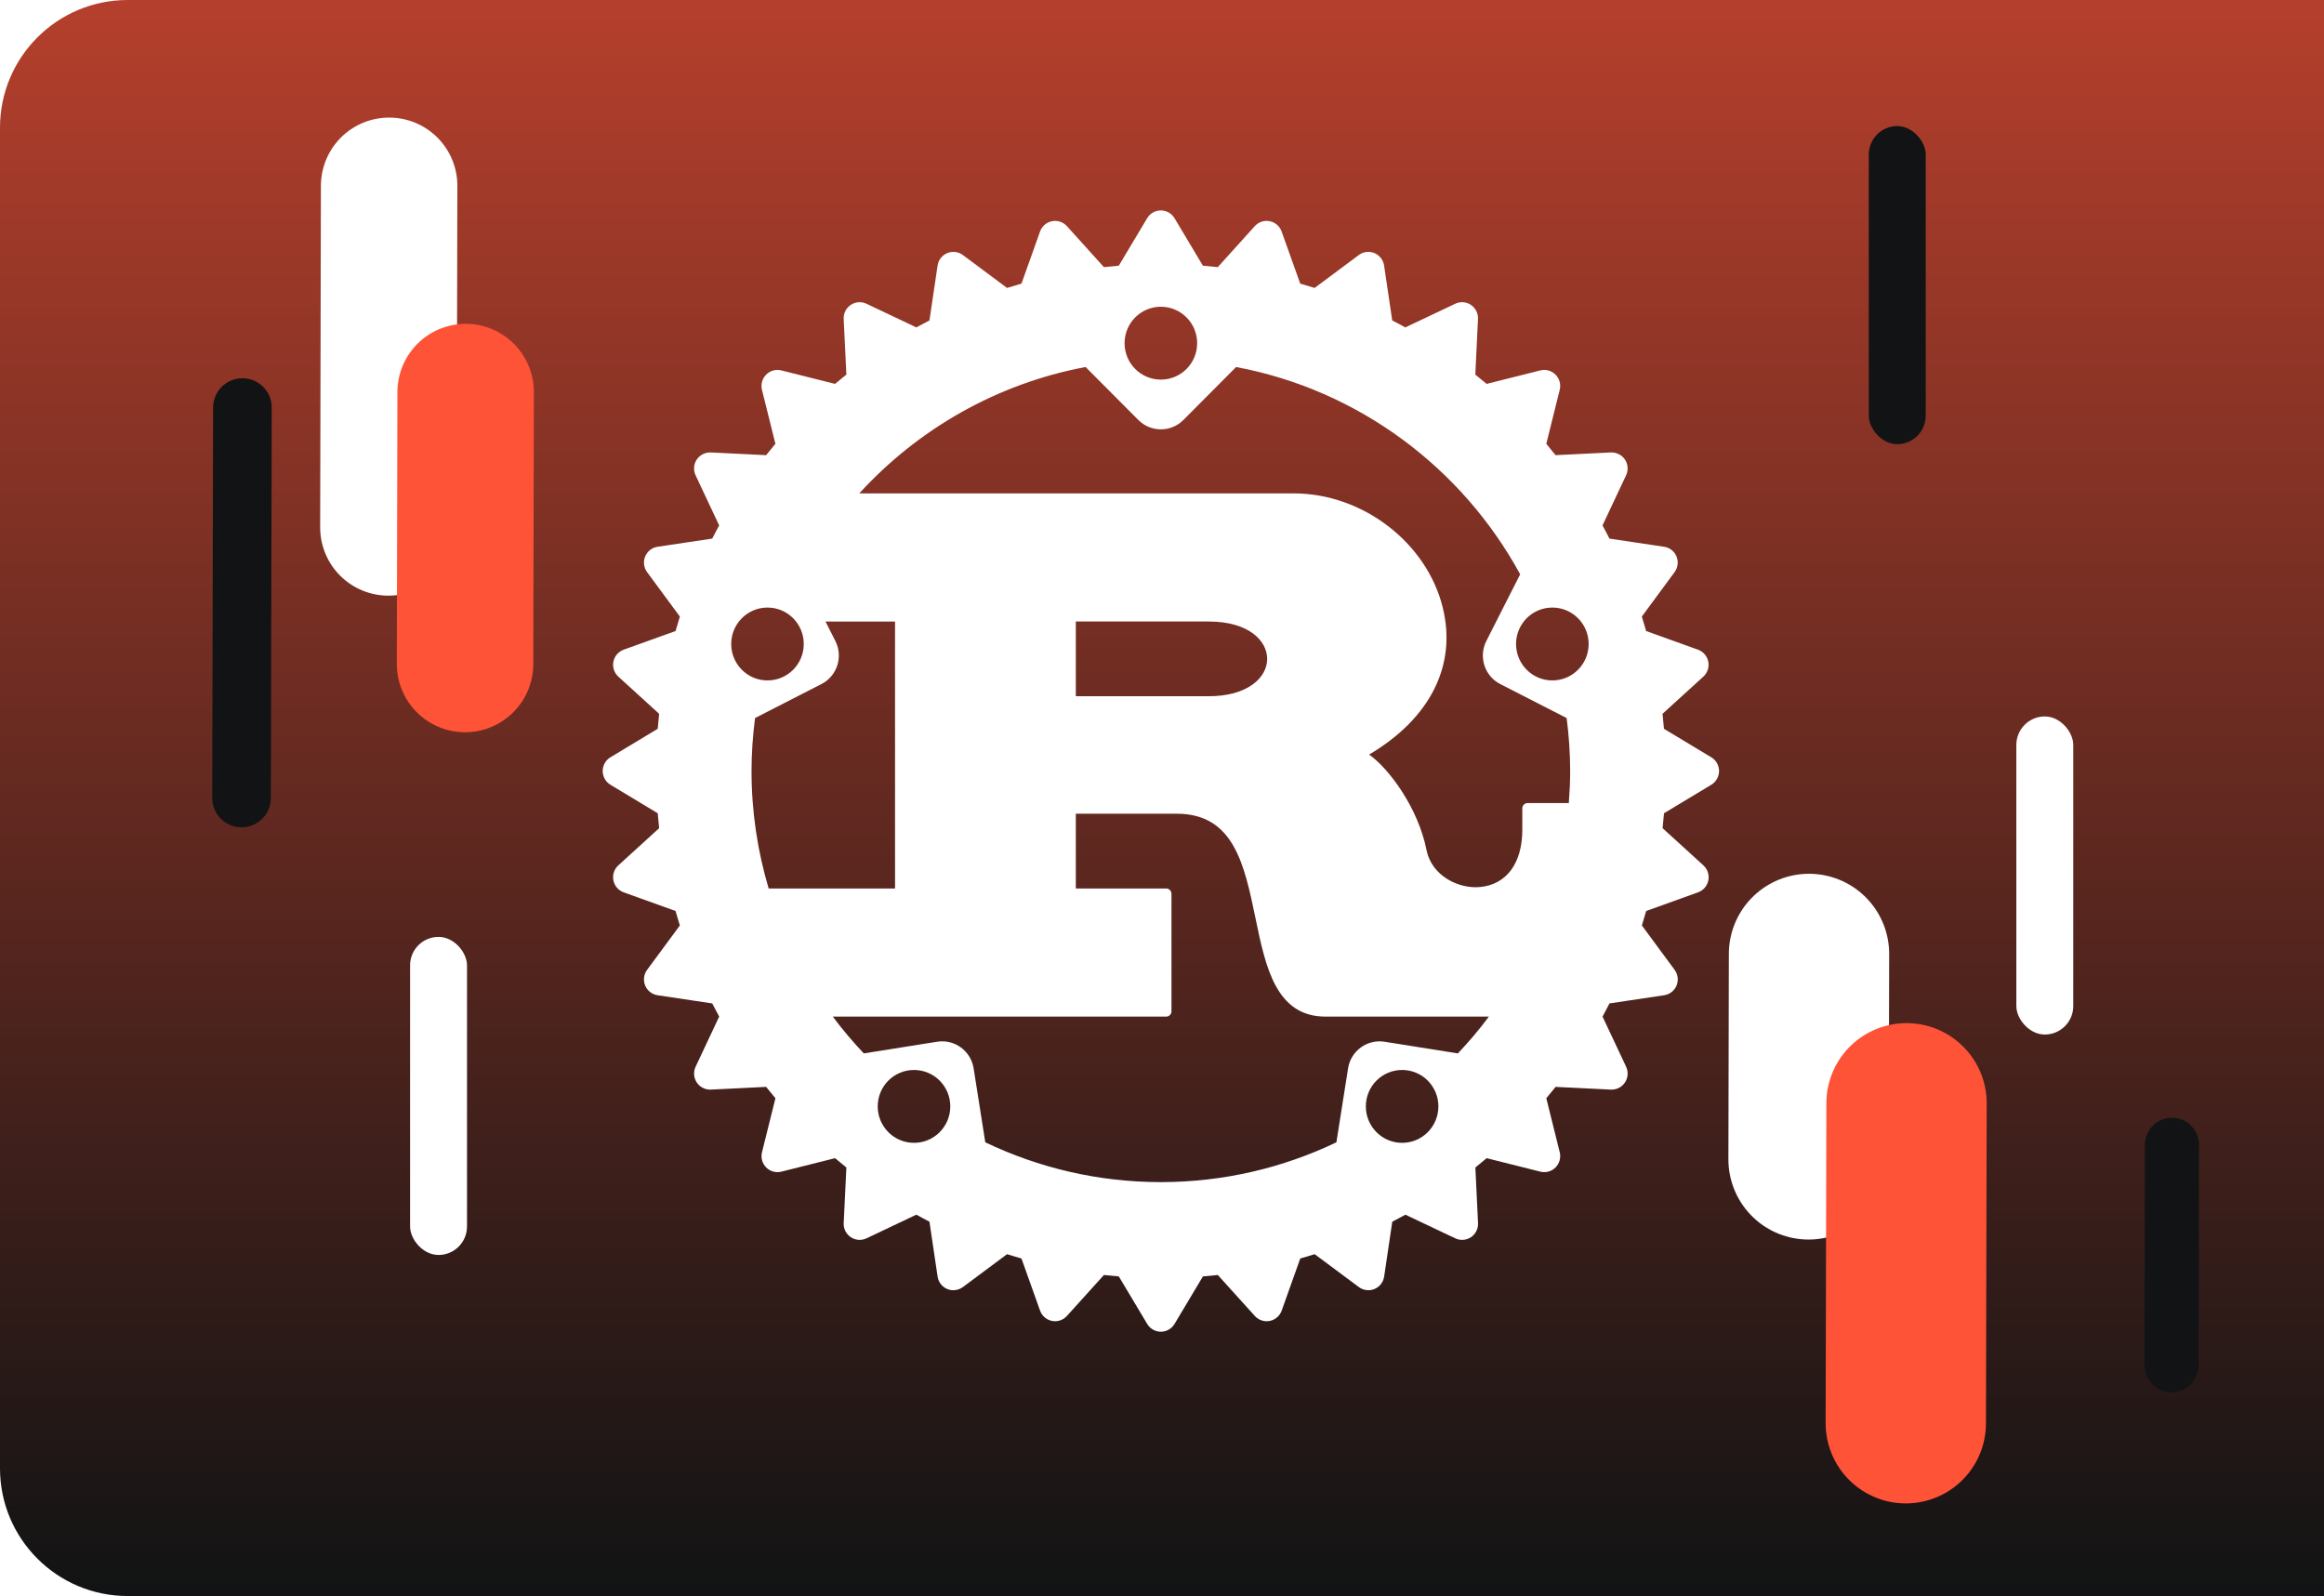
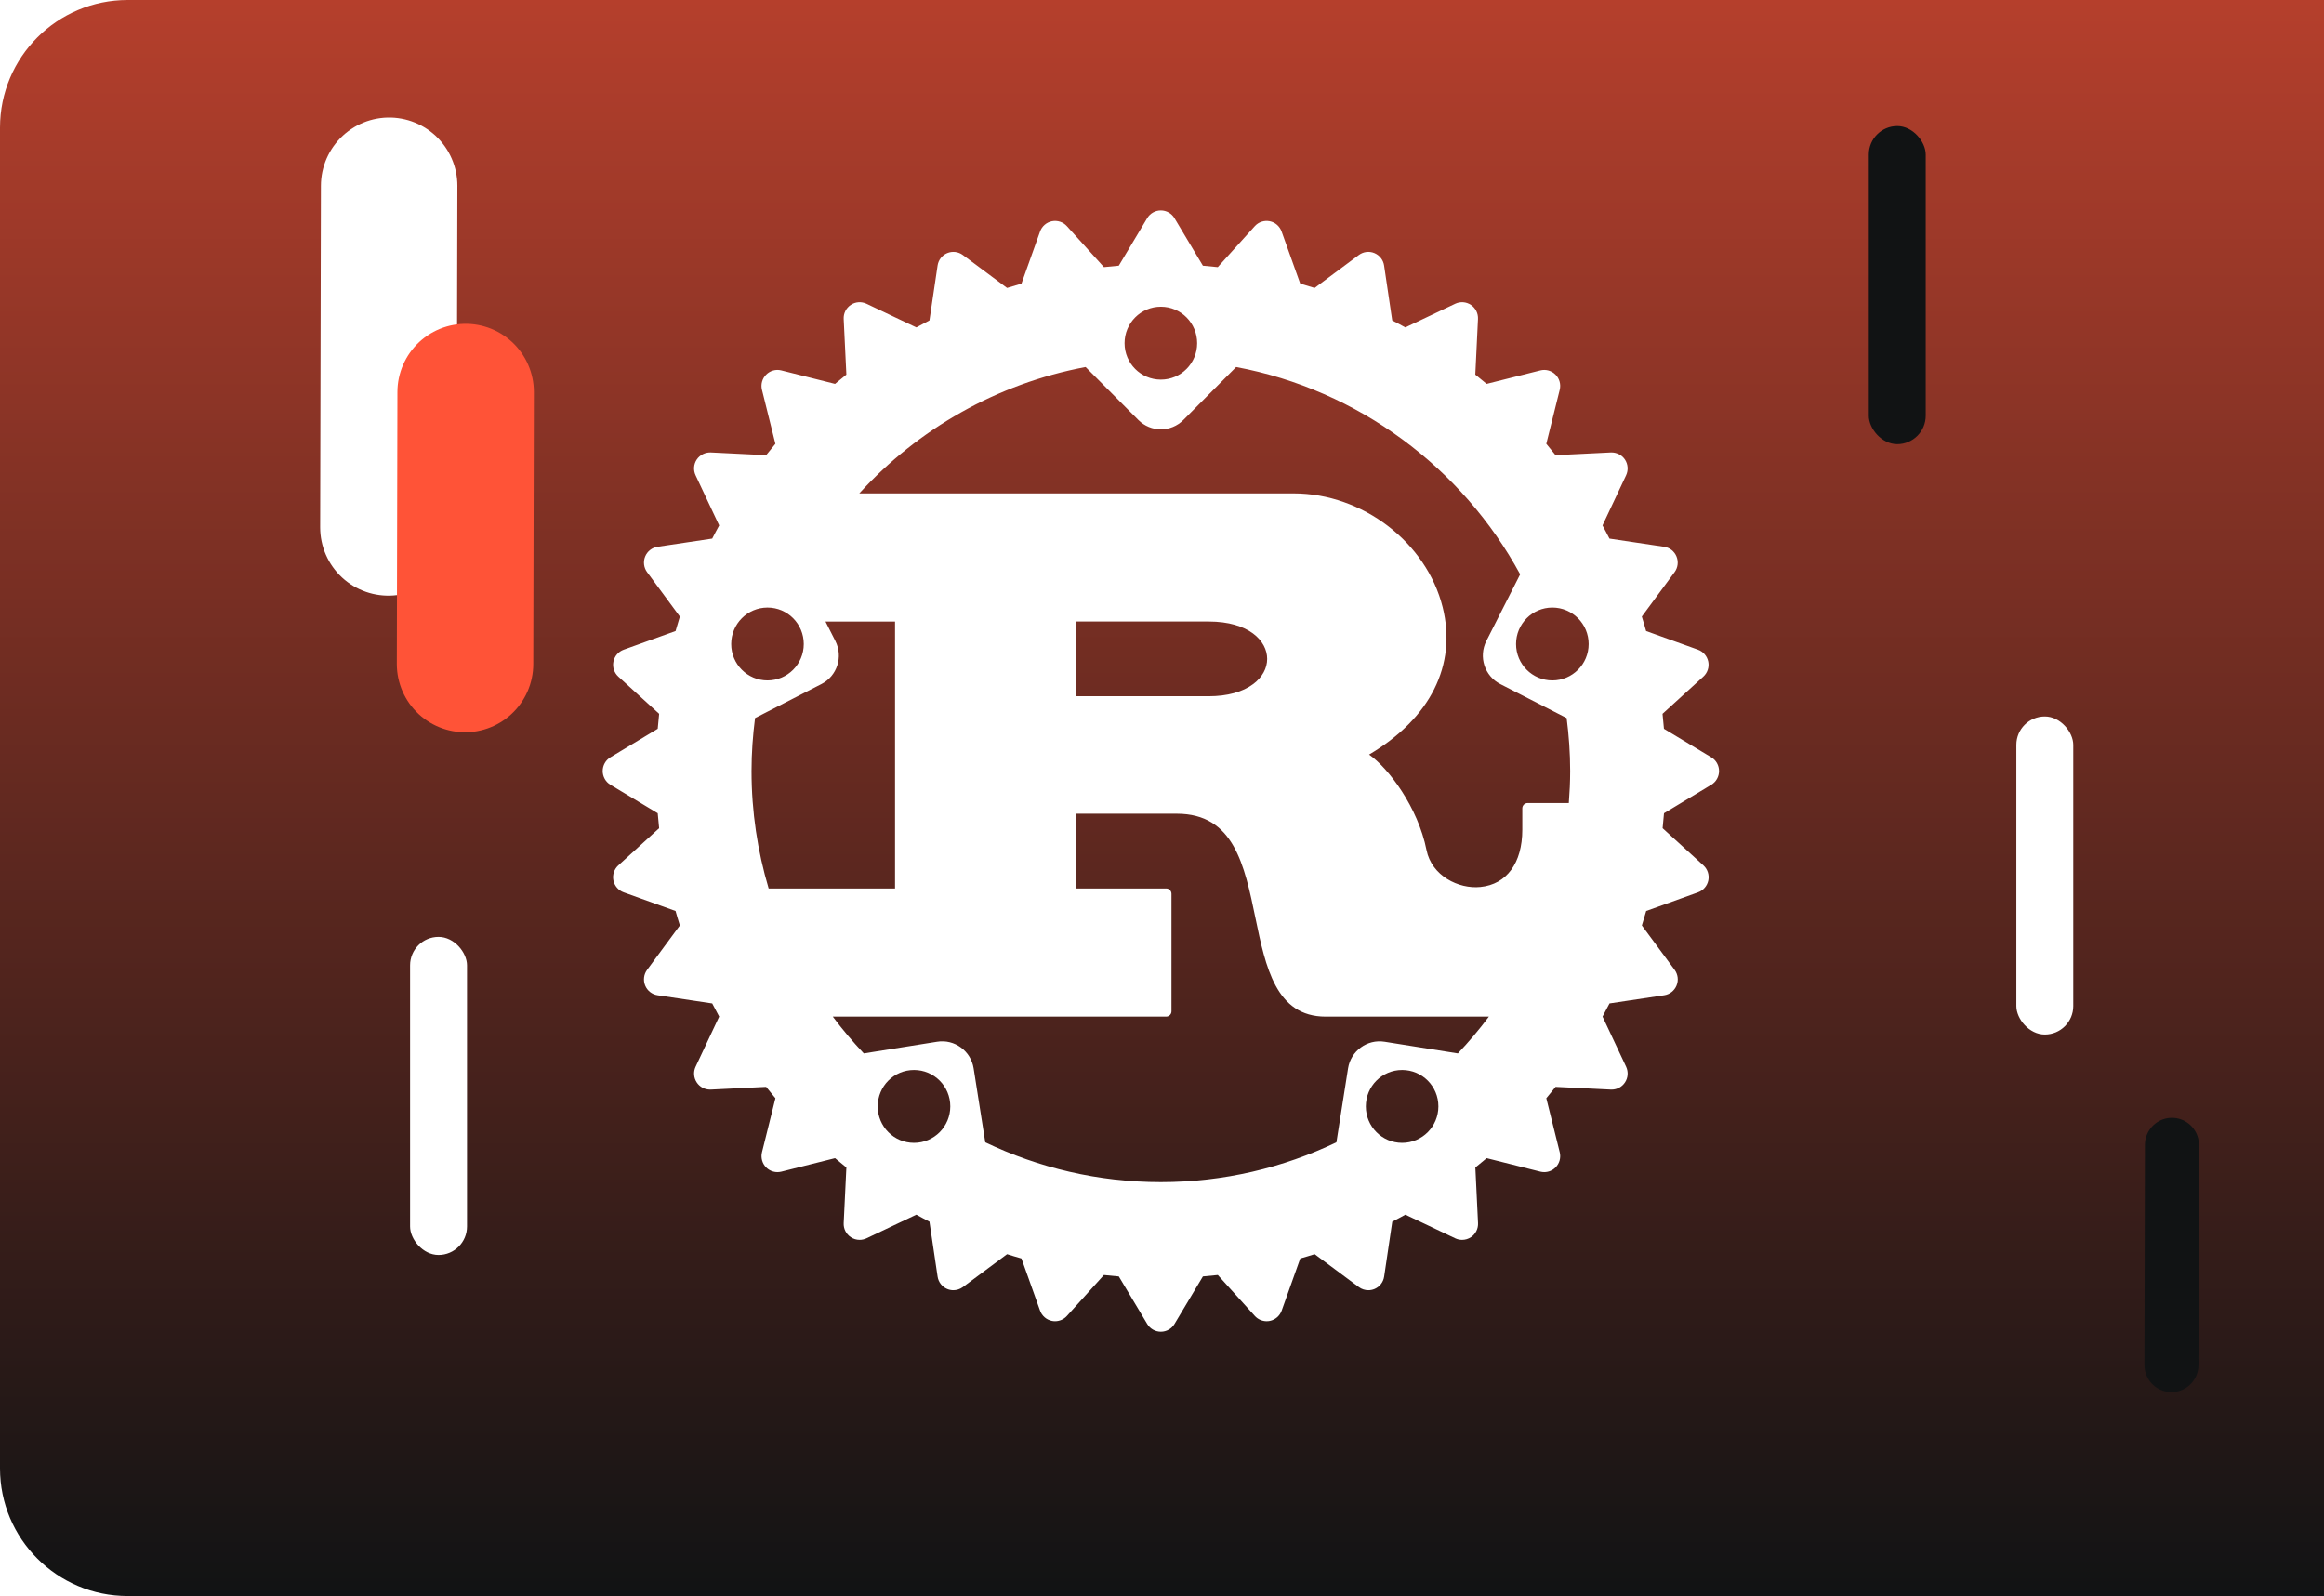
<svg xmlns="http://www.w3.org/2000/svg" width="182" height="125" viewBox="0 0 182 125" fill="none">
  <path d="M0 10C0 4.477 4.477 0 10 0L182 0L182 125L10 125C4.477 125 0 120.523 0 115L0 10Z" fill="url(#paint0_linear_1104_309)" />
  <g filter="url(#filter0_d_1104_309)">
    <path d="M134.014 59.31L130.309 57.078C130.277 56.685 130.242 56.294 130.198 55.905L133.394 52.993C133.72 52.696 133.866 52.252 133.78 51.819C133.694 51.388 133.389 51.032 132.976 50.883L128.912 49.421C128.804 49.041 128.695 48.663 128.576 48.289L131.142 44.809C131.404 44.455 131.46 43.99 131.292 43.581C131.124 43.174 130.757 42.886 130.322 42.822L126.043 42.183C125.864 41.836 125.685 41.491 125.497 41.152L127.345 37.224C127.531 36.826 127.498 36.358 127.254 35.991C127.009 35.624 126.578 35.418 126.154 35.435L121.82 35.648C121.582 35.349 121.341 35.051 121.095 34.758L122.147 30.53C122.253 30.103 122.128 29.65 121.818 29.34C121.507 29.028 121.054 28.901 120.632 29.009L116.422 30.066C116.13 29.819 115.836 29.576 115.536 29.338L115.746 24.984C115.768 24.544 115.558 24.125 115.193 23.88C114.83 23.634 114.364 23.601 113.966 23.788L110.055 25.643C109.717 25.454 109.374 25.274 109.03 25.096L108.393 20.797C108.329 20.36 108.04 19.992 107.637 19.823C107.229 19.652 106.767 19.711 106.415 19.973L102.952 22.551C102.579 22.432 102.203 22.322 101.825 22.214L100.367 18.131C100.219 17.717 99.865 17.41 99.436 17.324C99.004 17.241 98.561 17.384 98.267 17.711L95.368 20.922C94.981 20.878 94.592 20.843 94.203 20.81L91.98 17.089C91.755 16.711 91.348 16.48 90.909 16.48C90.471 16.48 90.064 16.711 89.839 17.089L87.616 20.81C87.227 20.843 86.836 20.878 86.451 20.922L83.552 17.711C83.258 17.384 82.814 17.241 82.383 17.324C81.954 17.41 81.599 17.717 81.451 18.131L79.994 22.214C79.618 22.322 79.24 22.432 78.867 22.551L75.404 19.973C75.051 19.711 74.589 19.654 74.182 19.823C73.776 19.992 73.49 20.36 73.426 20.797L72.788 25.096C72.445 25.274 72.102 25.456 71.763 25.643L67.853 23.788C67.455 23.601 66.989 23.634 66.626 23.88C66.26 24.125 66.05 24.544 66.072 24.984L66.282 29.338C65.984 29.576 65.689 29.819 65.396 30.066L61.186 29.009C60.762 28.901 60.311 29.028 60.001 29.34C59.69 29.652 59.566 30.103 59.672 30.53L60.724 34.758C60.477 35.051 60.236 35.347 59.999 35.648L55.664 35.435C55.242 35.416 54.81 35.624 54.565 35.991C54.32 36.356 54.287 36.824 54.474 37.224L56.322 41.152C56.134 41.491 55.955 41.836 55.776 42.183L51.496 42.822C51.062 42.886 50.694 43.176 50.526 43.581C50.358 43.989 50.415 44.455 50.676 44.809L53.242 48.289C53.124 48.663 53.014 49.041 52.906 49.421L48.842 50.883C48.43 51.032 48.124 51.388 48.039 51.819C47.953 52.252 48.099 52.698 48.424 52.993L51.62 55.905C51.577 56.294 51.542 56.685 51.509 57.078L47.805 59.31C47.429 59.536 47.199 59.945 47.199 60.386C47.199 60.826 47.429 61.235 47.805 61.461L51.509 63.694C51.542 64.085 51.577 64.477 51.619 64.864L48.422 67.776C48.097 68.073 47.951 68.517 48.037 68.95C48.123 69.382 48.428 69.737 48.84 69.886L52.905 71.348C53.014 71.728 53.122 72.106 53.242 72.48L50.676 75.959C50.415 76.313 50.358 76.777 50.526 77.187C50.694 77.594 51.062 77.882 51.496 77.946L55.776 78.587C55.953 78.933 56.134 79.276 56.322 79.618L54.475 83.546C54.289 83.944 54.322 84.412 54.567 84.779C54.799 85.129 55.19 85.337 55.604 85.337C55.624 85.337 55.644 85.337 55.664 85.337L59.999 85.124C60.238 85.423 60.479 85.722 60.726 86.014L59.674 90.243C59.568 90.67 59.692 91.121 60.002 91.433C60.24 91.672 60.558 91.8 60.885 91.8C60.985 91.8 61.087 91.788 61.188 91.764L65.396 90.707C65.689 90.955 65.984 91.197 66.282 91.437L66.072 95.791C66.05 96.231 66.26 96.65 66.626 96.895C66.834 97.037 67.077 97.106 67.32 97.106C67.5 97.106 67.683 97.066 67.853 96.987L71.762 95.132C72.1 95.321 72.443 95.501 72.788 95.681L73.426 99.98C73.49 100.416 73.778 100.785 74.182 100.954C74.337 101.018 74.498 101.049 74.66 101.049C74.923 101.049 75.186 100.965 75.404 100.804L78.867 98.226C79.24 98.345 79.616 98.455 79.994 98.563L81.45 102.646C81.598 103.06 81.952 103.367 82.381 103.453C82.463 103.468 82.544 103.477 82.626 103.477C82.975 103.477 83.313 103.33 83.552 103.066L86.451 99.857C86.838 99.901 87.227 99.936 87.618 99.969L89.841 103.69C90.065 104.068 90.473 104.299 90.911 104.299C91.35 104.299 91.757 104.068 91.981 103.69L94.204 99.969C94.595 99.936 94.984 99.901 95.371 99.857L98.27 103.066C98.51 103.33 98.847 103.477 99.196 103.477C99.277 103.477 99.359 103.469 99.441 103.453C99.87 103.367 100.225 103.06 100.373 102.646L101.828 98.563C102.206 98.455 102.583 98.345 102.955 98.226L106.418 100.804C106.636 100.967 106.899 101.049 107.162 101.049C107.324 101.049 107.485 101.018 107.64 100.954C108.046 100.785 108.333 100.416 108.397 99.98L109.034 95.681C109.379 95.501 109.723 95.321 110.06 95.132L113.969 96.987C114.139 97.068 114.322 97.106 114.503 97.106C114.746 97.106 114.988 97.035 115.197 96.895C115.562 96.65 115.772 96.231 115.75 95.791L115.54 91.437C115.838 91.199 116.134 90.955 116.426 90.707L120.634 91.764C120.735 91.789 120.837 91.8 120.938 91.8C121.264 91.8 121.582 91.672 121.82 91.433C122.13 91.121 122.254 90.67 122.148 90.243L121.096 86.014C121.343 85.72 121.584 85.423 121.823 85.124L126.158 85.337C126.178 85.337 126.198 85.337 126.218 85.337C126.633 85.337 127.024 85.127 127.255 84.779C127.5 84.414 127.533 83.946 127.347 83.546L125.5 79.618C125.688 79.278 125.867 78.933 126.046 78.587L130.326 77.946C130.761 77.882 131.128 77.592 131.296 77.187C131.464 76.779 131.407 76.313 131.146 75.959L128.58 72.48C128.698 72.106 128.808 71.728 128.918 71.348L132.982 69.886C133.394 69.737 133.699 69.382 133.785 68.95C133.871 68.517 133.725 68.072 133.4 67.776L130.204 64.864C130.247 64.475 130.282 64.085 130.313 63.694L134.017 61.461C134.394 61.235 134.624 60.826 134.624 60.386C134.624 59.945 134.394 59.536 134.017 59.31H134.014ZM90.911 24.023C92.48 24.023 93.753 25.3 93.753 26.878C93.753 28.455 92.482 29.731 90.911 29.731C89.34 29.731 88.069 28.454 88.069 26.878C88.069 25.302 89.34 24.023 90.911 24.023ZM57.263 50.438C57.263 48.862 58.534 47.583 60.105 47.583C61.676 47.583 62.945 48.86 62.945 50.438C62.945 52.016 61.674 53.291 60.105 53.291C58.536 53.291 57.263 52.014 57.263 50.438ZM60.196 69.585C59.328 66.668 58.855 63.582 58.855 60.386C58.855 58.978 58.956 57.597 59.131 56.237L64.33 53.575C65.559 52.946 66.046 51.436 65.42 50.201L64.647 48.678H70.094V69.585H60.194H60.196ZM71.579 89.507C70.01 89.507 68.737 88.23 68.737 86.652C68.737 85.074 70.008 83.799 71.579 83.799C73.15 83.799 74.421 85.076 74.421 86.652C74.421 88.228 73.15 89.507 71.579 89.507ZM109.805 89.507C108.236 89.507 106.963 88.23 106.963 86.652C106.963 85.074 108.234 83.799 109.805 83.799C111.376 83.799 112.645 85.076 112.645 86.652C112.645 88.228 111.374 89.507 109.805 89.507ZM114.172 82.502L108.429 81.588C107.07 81.372 105.786 82.304 105.571 83.672L104.658 89.465C100.489 91.461 95.828 92.582 90.909 92.582C85.99 92.582 81.331 91.461 77.161 89.465L76.248 83.672C76.032 82.304 74.75 81.368 73.389 81.588L67.647 82.502C66.784 81.588 65.97 80.63 65.219 79.621H91.326C91.556 79.621 91.742 79.434 91.742 79.203V70.004C91.742 69.772 91.556 69.585 91.326 69.585H84.25V63.73H92.159C96.628 63.73 97.454 67.717 98.327 71.939C99.109 75.715 99.916 79.621 103.814 79.621H116.599C115.849 80.63 115.034 81.59 114.172 82.502ZM84.25 54.531V48.676H94.657C97.804 48.676 99.236 50.194 99.236 51.603C99.236 52.344 98.851 53.043 98.155 53.568C97.32 54.197 96.109 54.529 94.657 54.529H84.25V54.531ZM122.857 62.894H119.633C119.403 62.894 119.217 63.081 119.217 63.312V64.985C119.217 67.589 117.991 69.264 115.938 69.468C114.221 69.646 112.115 68.582 111.715 66.576C111.049 63.226 108.733 60.153 107.218 59.099C112.013 56.261 114.11 52.093 112.981 47.561C111.715 42.477 106.701 38.642 101.317 38.642H67.294C71.893 33.606 78.065 30.046 85.017 28.744L89.145 32.89C89.632 33.38 90.272 33.626 90.911 33.626C91.55 33.626 92.19 33.38 92.677 32.89L96.805 28.744C106.402 30.543 114.508 36.644 119.049 44.979L116.4 50.201C115.774 51.436 116.263 52.948 117.491 53.575L122.689 56.237C122.864 57.597 122.965 58.98 122.965 60.386C122.965 61.231 122.923 62.066 122.859 62.894H122.857ZM121.569 53.291C120 53.291 118.727 52.014 118.727 50.438C118.727 48.862 120 47.583 121.569 47.583C123.138 47.583 124.412 48.86 124.412 50.438C124.412 52.016 123.14 53.291 121.569 53.291Z" fill="white" />
  </g>
-   <path d="M141.634 90.803L141.67 74.711" stroke="white" stroke-width="12.555" stroke-linecap="round" />
-   <path d="M149.25 111.468L149.306 86.408" stroke="#FF5337" stroke-width="12.555" stroke-linecap="round" />
  <path d="M170.053 106.91L170.091 89.663" stroke="#111314" stroke-width="4.232" stroke-linecap="round" />
  <rect x="157.906" y="56.112" width="4.458" height="24.912" rx="2.229" fill="white" />
  <rect x="32.115" y="73.376" width="4.458" height="24.912" rx="2.229" fill="white" />
  <rect x="146.351" y="9.875" width="4.458" height="24.912" rx="2.229" fill="#111314" />
-   <path d="M18.916 62.5L18.984 31.92" stroke="#111314" stroke-width="4.59" stroke-linecap="round" />
  <path d="M30.416 41.308L30.475 14.551" stroke="white" stroke-width="10.686" stroke-linecap="round" />
  <path d="M36.419 52.006L36.466 30.704" stroke="#FF5337" stroke-width="10.686" stroke-linecap="round" />
  <defs>
    <filter id="filter0_d_1104_309" x="34.817" y="4.098" width="112.188" height="112.582" filterUnits="userSpaceOnUse" color-interpolation-filters="sRGB">
      <feFlood flood-opacity="0" result="BackgroundImageFix" />
      <feColorMatrix in="SourceAlpha" type="matrix" values="0 0 0 0 0 0 0 0 0 0 0 0 0 0 0 0 0 0 127 0" result="hardAlpha" />
      <feOffset />
      <feGaussianBlur stdDeviation="6.191" />
      <feComposite in2="hardAlpha" operator="out" />
      <feColorMatrix type="matrix" values="0 0 0 0 0.067 0 0 0 0 0.075 0 0 0 0 0.078 0 0 0 0.5 0" />
      <feBlend mode="normal" in2="BackgroundImageFix" result="effect1_dropShadow_1104_309" />
      <feBlend mode="normal" in="SourceGraphic" in2="effect1_dropShadow_1104_309" result="shape" />
    </filter>
    <linearGradient id="paint0_linear_1104_309" x1="91" y1="-56.395" x2="91" y2="125" gradientUnits="userSpaceOnUse">
      <stop stop-color="#FF5337" />
      <stop offset="1" stop-color="#111314" />
    </linearGradient>
  </defs>
</svg>